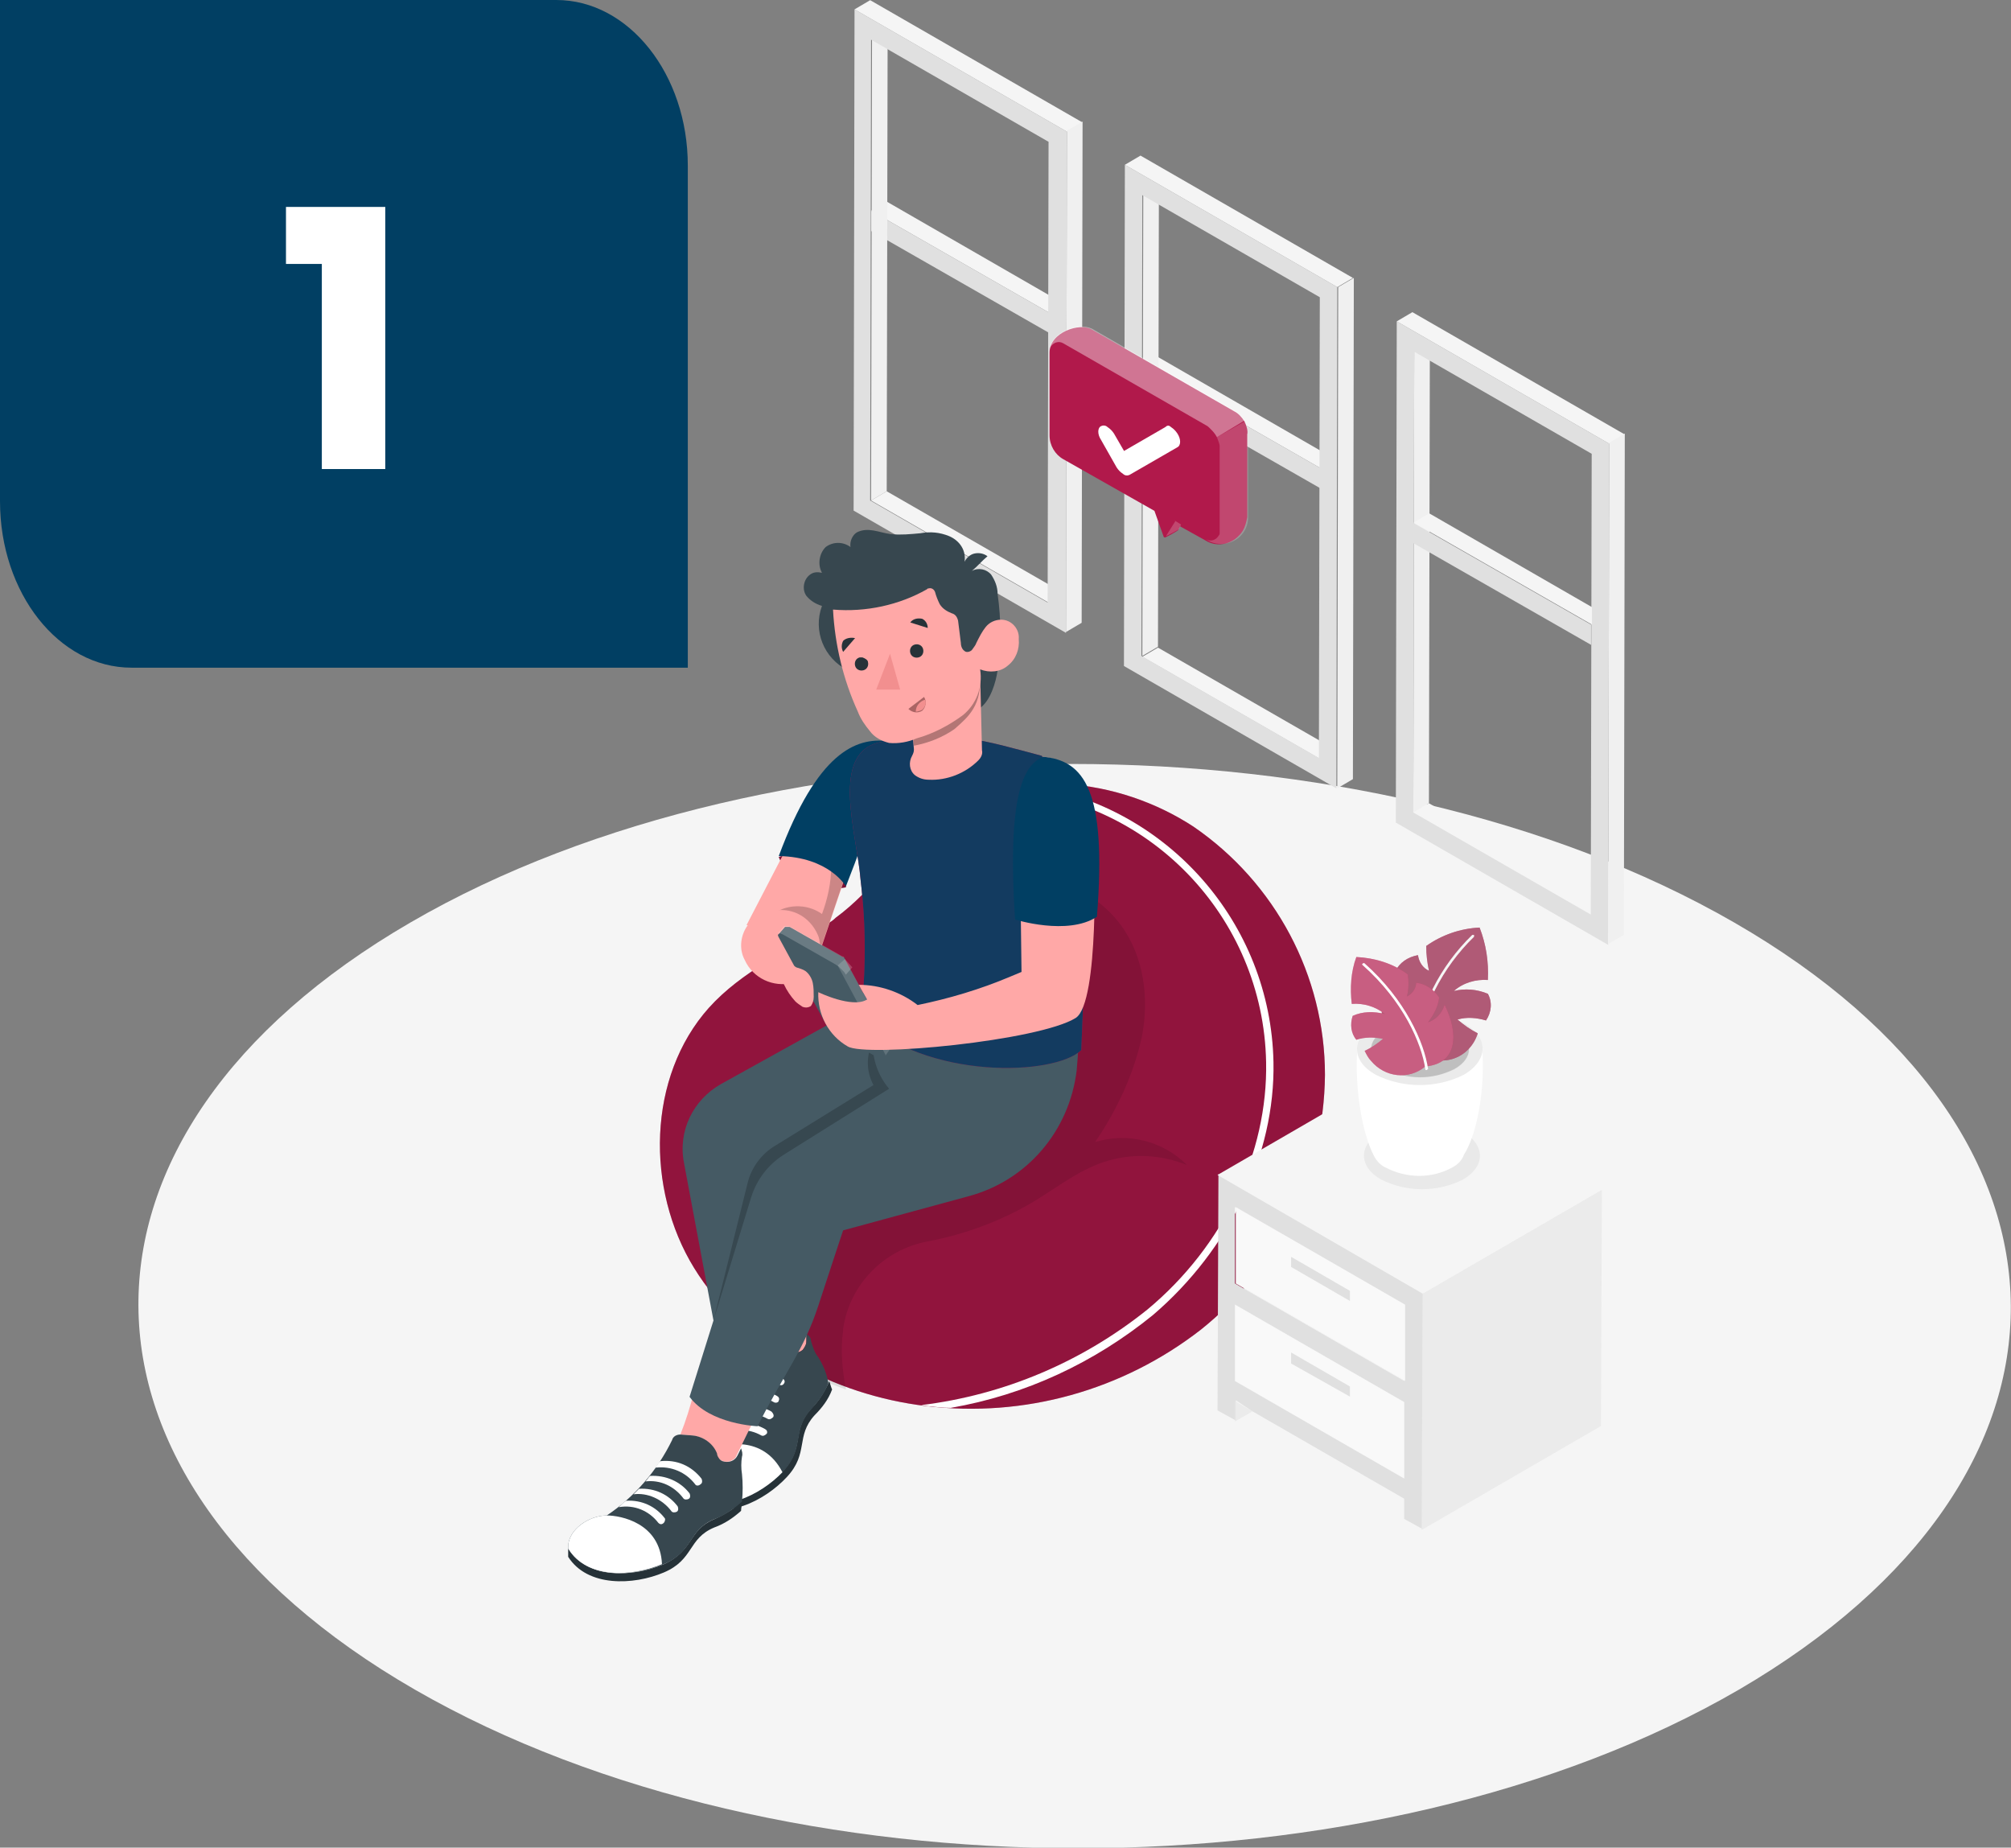
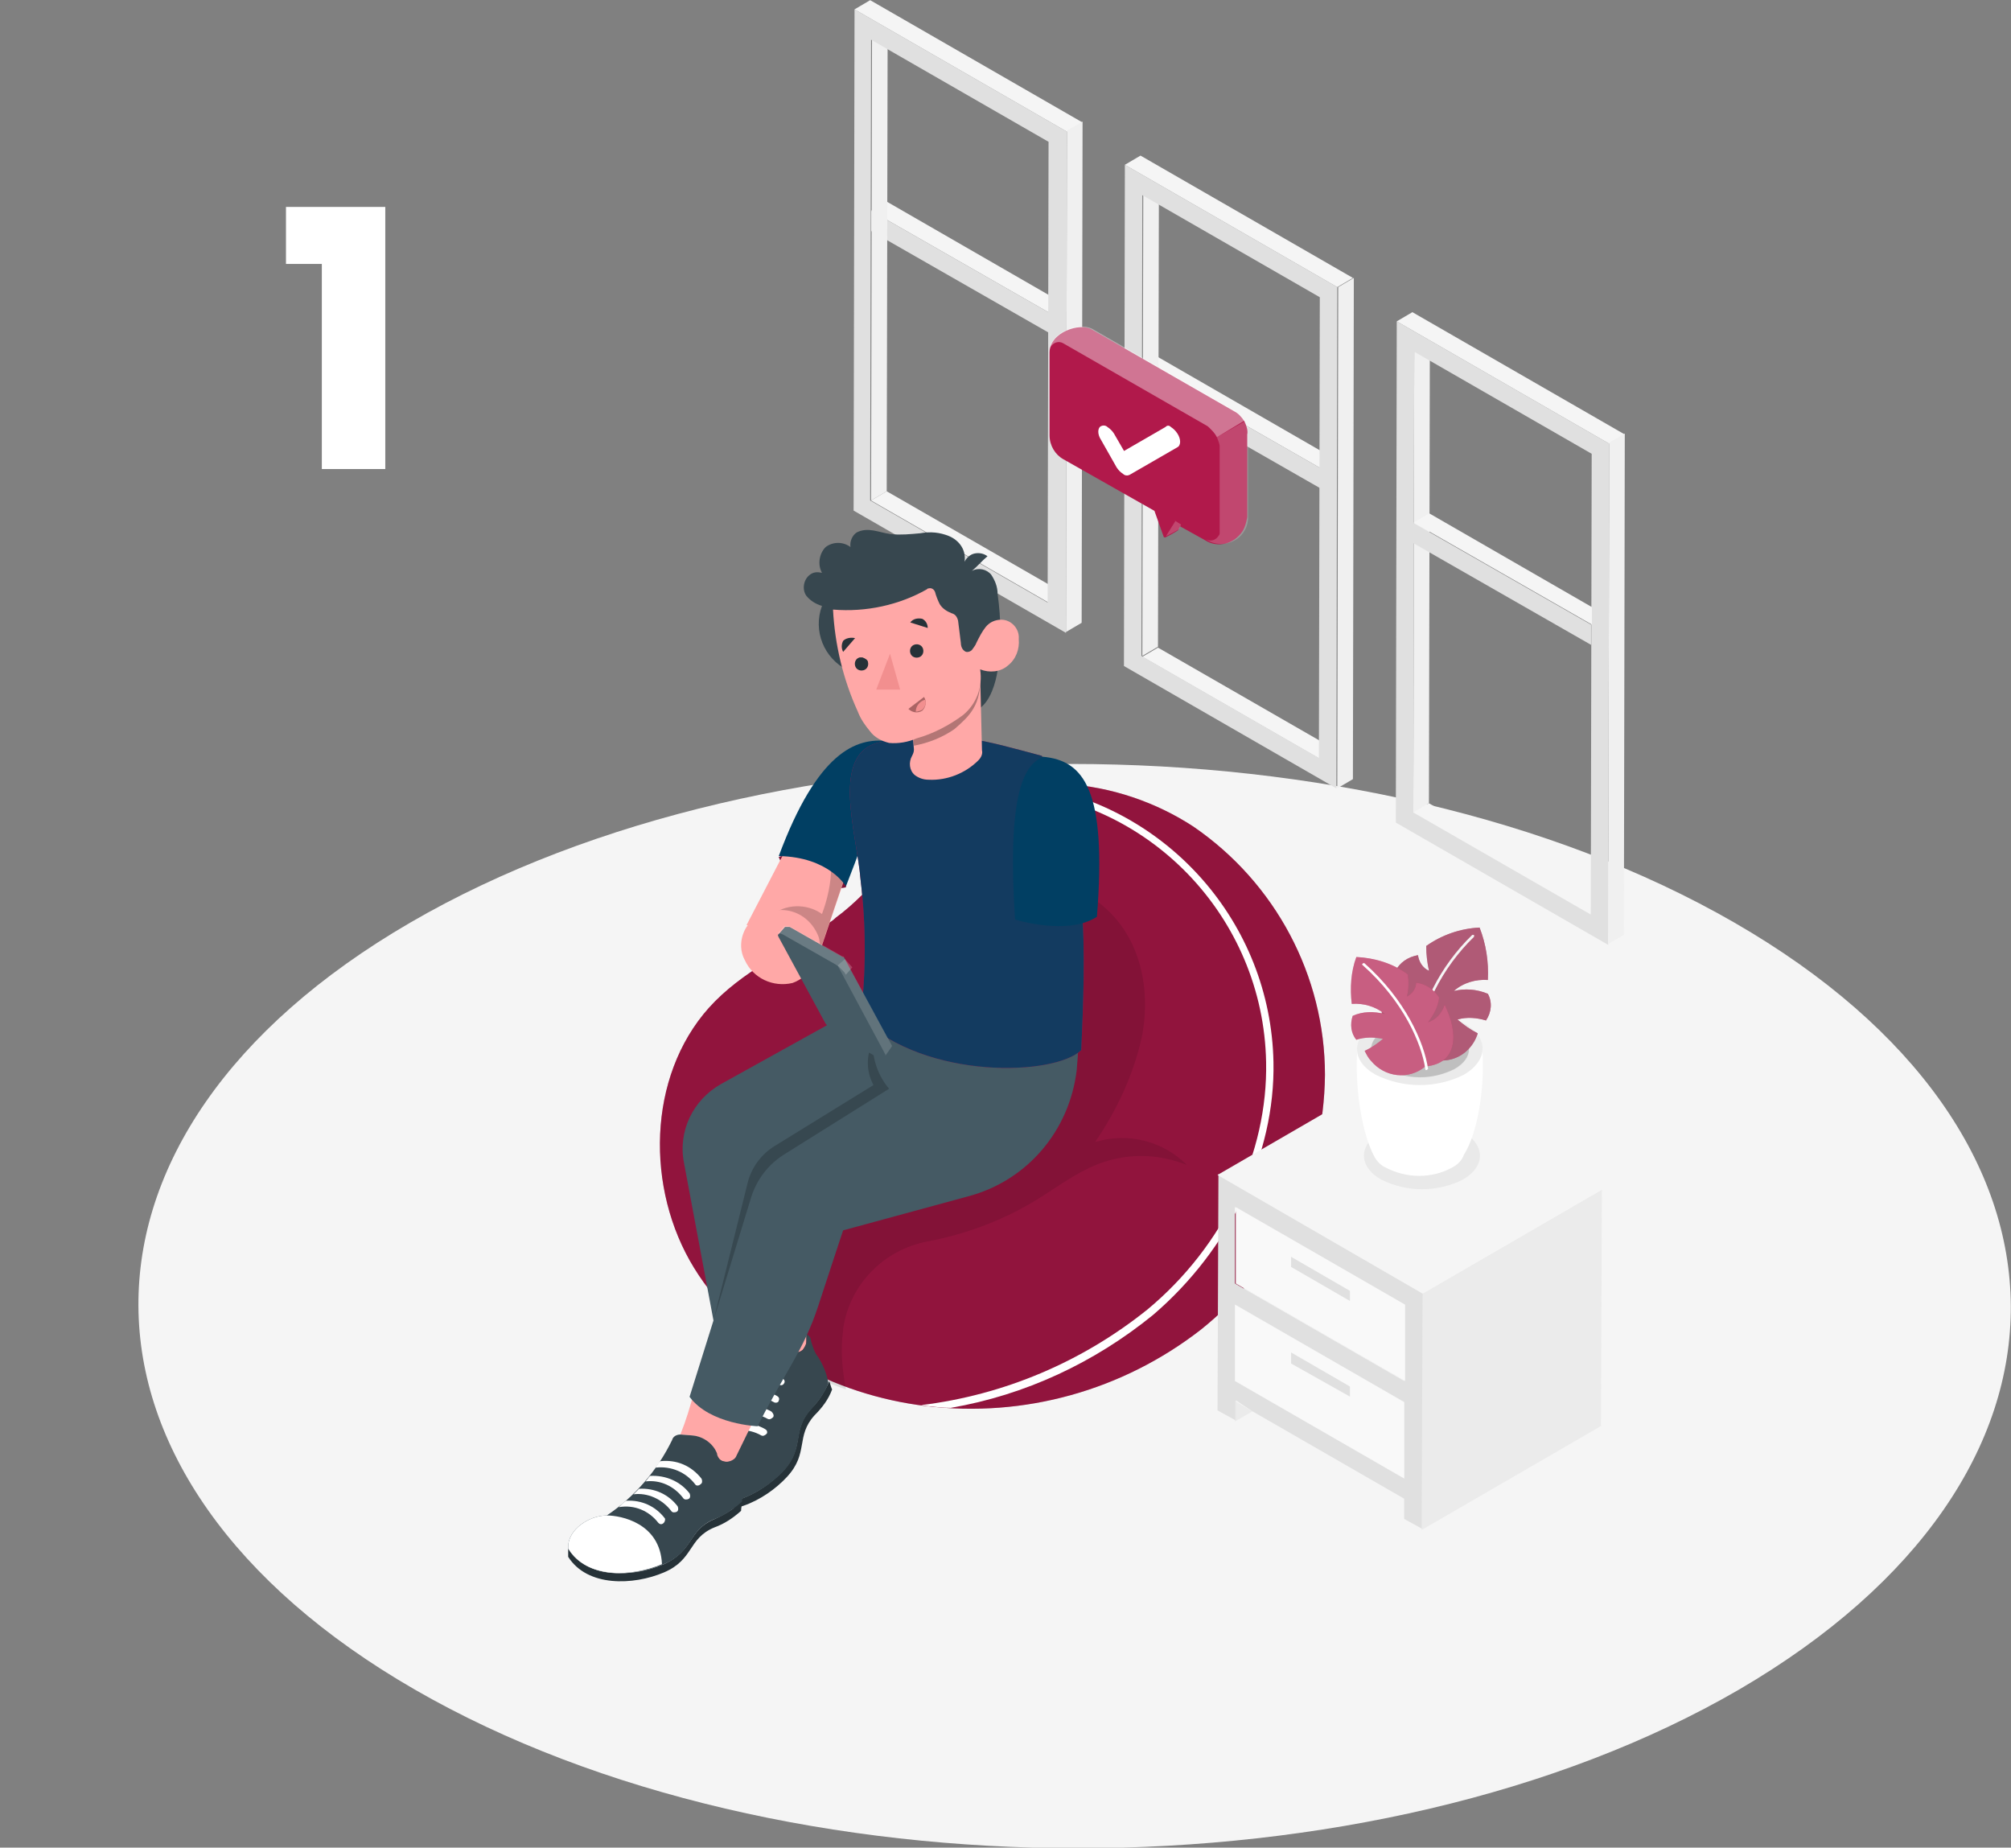
<svg xmlns="http://www.w3.org/2000/svg" version="1.1" id="Laag_1" x="0px" y="0px" viewBox="0 0 218.7 200.9" style="enable-background:new 0 0 218.7 200.9;" xml:space="preserve">
  <rect x="0" y="0" width="218.7" height="200.9" fill="#808080" stroke="none" />
  <style type="text/css">
	.st0{fill:#013F63;}
	.st1{enable-background:new    ;}
	.st2{fill:#FFFFFF;}
	.st3{fill:#F5F5F5;}
	.st4{fill:#E0E0E0;}
	.st5{fill:#F0F0F0;}
	.st6{fill:none;}
	.st7{fill:#B1194B;}
	.st8{opacity:0.2;fill:#FFFFFF;enable-background:new    ;}
	.st9{opacity:0.4;fill:#FFFFFF;enable-background:new    ;}
	.st10{opacity:0.2;enable-background:new    ;}
	.st11{opacity:0.1;fill:#B1194B;enable-background:new    ;}
	.st12{opacity:0.1;enable-background:new    ;}
	.st13{fill:#FFA8A7;}
	.st14{fill:#263238;}
	.st15{fill:#37474F;}
	.st16{fill:#455A64;}
	.st17{opacity:0.3;enable-background:new    ;}
	.st18{opacity:0.89;fill:#013F63;enable-background:new    ;}
	.st19{fill:#F28F8F;}
	.st20{opacity:0.15;fill:#FFFFFF;enable-background:new    ;}
	.st21{fill:#E6E6E6;}
	.st22{fill:#787878;}
	.st23{fill:#CFCFCF;}
	.st24{fill:#EBEBEB;}
	.st25{opacity:0.8;fill:#FFFFFF;enable-background:new    ;}
	.st26{opacity:5.000000e-02;enable-background:new    ;}
	.st27{opacity:0.15;}
	.st28{opacity:0.3;fill:#FFFFFF;enable-background:new    ;}
</style>
  <g>
-     <path id="Path_34" class="st0" d="M74.8,72.6H14.3C6.4,72.6,0,64.5,0,54.5V0h60.5c7.9,0,14.3,8.1,14.3,18L74.8,72.6z" />
    <g class="st1">
      <path class="st2" d="M31.1,28.7v-6.2h10.8v28.5h-6.9V28.7H31.1z" />
    </g>
    <g id="Accept_request-amico" transform="translate(495.583 4756.689)">
      <g id="freepik--Floor--inject-18" transform="translate(89.133 121.13)">
        <path id="Path_669" class="st3" d="M-396.1-4777.5c-39.9-23-104.4-23-144,0c-39.6,23-39.4,60.4,0.5,83.4s104.4,23,144,0     C-356-4717.2-356.2-4754.5-396.1-4777.5z" />
      </g>
      <g id="freepik--Windows--inject-18" transform="translate(166.849 38.13)">
        <path id="Path_674" class="st3" d="M-567.7-4771.9l1.7-1l17.7,10.2v1.9L-567.7-4771.9z" />
        <path id="Path_675" class="st4" d="M-567.7-4771.9L-567.7-4771.9l19.4,11.1v2.2l-19.4-11.1V-4771.9z" />
        <rect id="Rectangle_126" x="-558" y="-4777.5" class="st4" width="0" height="22.3" />
        <path id="Path_676" class="st3" d="M-538.2-4755l1.7-1l17.7,10.2v1.9L-538.2-4755z" />
        <path id="Path_677" class="st4" d="M-538.2-4755L-538.2-4755l19.4,11.1v2.2l-19.4-11.1V-4755z" />
        <rect id="Rectangle_127" x="-528.5" y="-4760.6" class="st4" width="0" height="22.3" />
        <g id="Group_92" transform="translate(58.967 33.924)">
          <path id="Path_678" class="st5" d="M-567.6-4790.5l1.7-1l-0.1,50.1l-1.7,1L-567.6-4790.5z" />
          <path id="Path_679" class="st3" d="M-567.7-4740.4l1.7-1l19.3,11.1l-1.7,1L-567.7-4740.4z" />
          <path id="Path_680" class="st4" d="M-569.5-4793.8l23.1,13.3l-0.1,54.5l-23.1-13.3L-569.5-4793.8z M-548.4-4729.3l0.1-50.1      l-19.3-11.1l-0.1,50.1L-548.4-4729.3" />
          <path id="Path_681" class="st3" d="M-569.5-4793.8l1.7-1l23.1,13.3l-1.7,1L-569.5-4793.8z" />
          <path id="Path_682" class="st5" d="M-546.4-4780.6l1.7-1l-0.1,54.5l-1.7,1L-546.4-4780.6z" />
        </g>
        <path id="Path_683" class="st3" d="M-508.7-4738l1.7-1l17.7,10.2v1.9L-508.7-4738z" />
        <path id="Path_684" class="st4" d="M-508.8-4738L-508.8-4738l19.4,11.1v2.2l-19.4-11.1V-4738z" />
        <rect id="Rectangle_128" x="-499.1" y="-4743.6" class="st4" width="0" height="22.3" />
        <path id="Path_685" class="st5" d="M-567.6-4790.5l1.7-1l-0.1,50.1l-1.7,1L-567.6-4790.5z" />
        <path id="Path_686" class="st3" d="M-567.7-4740.4l1.7-1l19.3,11.1l-1.7,1L-567.7-4740.4z" />
        <path id="Path_687" class="st4" d="M-569.5-4793.8l23.1,13.3l-0.1,54.5l-23.1-13.3L-569.5-4793.8z M-548.5-4729.3l0.1-50.1     l-19.3-11.1l-0.1,50.1L-548.5-4729.3" />
        <path id="Path_688" class="st3" d="M-569.5-4793.8l1.7-1l23.1,13.3l-1.7,1L-569.5-4793.8z" />
        <path id="Path_689" class="st5" d="M-546.4-4780.6l1.7-1l-0.1,54.5l-1.7,1L-546.4-4780.6z" />
        <path id="Path_690" class="st5" d="M-538.1-4773.6l1.7-1l-0.1,50.1l-1.7,1L-538.1-4773.6z" />
        <path id="Path_691" class="st3" d="M-538.2-4723.4l1.7-1l19.3,11.1l-1.7,1L-538.2-4723.4z" />
        <path id="Path_692" class="st4" d="M-540.1-4776.9l23.1,13.3l-0.1,54.5l-23.1-13.3L-540.1-4776.9z M-519-4712.4l0.1-50.1     l-19.3-11.1l-0.1,50.1L-519-4712.4" />
        <path id="Path_693" class="st3" d="M-540.1-4776.9l1.7-1l23.1,13.3l-1.7,1L-540.1-4776.9z" />
        <path id="Path_694" class="st5" d="M-516.9-4763.6l1.7-1l-0.1,54.5l-1.7,1L-516.9-4763.6z" />
      </g>
      <g id="freepik--speech-bubble--inject-18" transform="translate(188.158 73.645)">
-         <path id="Path_695" class="st6" d="M-552.2-4783.8" />
        <path id="Path_696" class="st7" d="M-548.4-4784.5c-0.3-0.5-0.7-0.9-1.1-1.1l-15.5-8.9c-1.3-0.8-4.6,0.3-4.6,2.5v9     c0,1.1,0.6,2.1,1.5,2.6l12,6.8l0,0l-2.1-1.2l1,2.8c0,0.1,0.1,0.1,0.2,0.1l0,0c0.2-0.1,1-0.5,1.4-0.8h0c0,0,0,0,0,0l0.2-0.4     l2.7,1.5c1.4,0.9,3.2,0.4,4.1-1c0.3-0.5,0.4-1,0.5-1.5v-9C-548-4783.5-548.2-4784.1-548.4-4784.5L-548.4-4784.5z" />
        <path id="Path_697" class="st8" d="M-555.5-4772.8C-555.5-4772.8-555.6-4772.8-555.5-4772.8L-555.5-4772.8     c-0.5,0.3-1.3,0.7-1.5,0.8l0,0c0,0,0.1,0,0.1-0.1l1-1.6l-0.2-0.1l0,0l0.8,0.5L-555.5-4772.8z" />
        <path id="Path_698" class="st9" d="M-551.4-4782.8c-0.2-0.4-0.5-0.7-0.8-1l0,0c-0.1-0.1-0.2-0.2-0.4-0.3l-15.5-8.9     c-0.5-0.3-1.1-0.1-1.4,0.4c-0.1,0.2-0.1,0.3-0.1,0.5c0-2.2,3.2-3.2,4.6-2.5l15.5,8.9c0.5,0.3,0.9,0.7,1.1,1.1L-551.4-4782.8z" />
        <path id="Path_699" class="st8" d="M-551.1-4772.5v-8.9c0-0.1,0-0.2,0-0.4c0-0.3-0.2-0.7-0.3-1l3-1.7c0.3,0.5,0.4,1,0.4,1.5v8.9     c0,1.7-1.4,3-3.1,2.9c-0.5,0-1.1-0.2-1.5-0.5c0.5,0.3,1.1,0.1,1.4-0.4C-551.1-4772.2-551.1-4772.3-551.1-4772.5L-551.1-4772.5z" />
        <path id="Path_700" class="st2" d="M-556.4-4783.9c0.3,0.2,0.5,0.4,0.7,0.7c0.4,0.6,0.4,1.3,0,1.5l-5.2,3     c-0.2,0.1-0.5,0.1-0.7-0.1c-0.3-0.2-0.5-0.4-0.7-0.7l-1.7-3c-0.4-0.6-0.4-1.3,0-1.5c0.2-0.1,0.5-0.1,0.7,0.1     c0.3,0.2,0.5,0.4,0.7,0.7l1.1,1.9l4.5-2.6C-556.8-4784.1-556.6-4784.1-556.4-4783.9L-556.4-4783.9z" />
      </g>
      <g id="freepik--Character--inject-18" transform="translate(135.909 95.794)">
        <path id="Path_774" class="st7" d="M-541.6-4752c-4.3,3-9.2,5.1-12.8,9.1c-6.7,7.5-6.9,19.7-1.6,28.3c5.3,8.6,15.2,13.8,25.2,15     c10.7,1.3,21.4-1.7,29.9-8.3c8.4-6.7,13.4-16.9,13.5-27.7c0-10.8-5.4-20.9-14.3-27c-8.1-5.3-19.7-6.8-27.9-0.7     c-4.1,3.1-6.9,7.6-11,10.6C-540.9-4752.4-541.2-4752.2-541.6-4752z" />
        <path id="Path_775" class="st10" d="M-541.6-4752c-4.3,3-9.2,5.1-12.8,9.1c-6.7,7.5-6.9,19.7-1.6,28.3c5.3,8.6,15.2,13.8,25.2,15     c10.7,1.3,21.4-1.7,29.9-8.3c8.4-6.7,13.4-16.9,13.5-27.7c0-10.8-5.4-20.9-14.3-27c-8.1-5.3-19.7-6.8-27.9-0.7     c-4.1,3.1-6.9,7.6-11,10.6C-540.9-4752.4-541.2-4752.2-541.6-4752z" />
        <path id="Path_776" class="st11" d="M-541.6-4752c-4.3,3-9.2,5.1-12.8,9.1c-6.7,7.5-6.9,19.7-1.6,28.3c5.3,8.6,15.2,13.8,25.2,15     c10.7,1.3,21.4-1.7,29.9-8.3c8.4-6.7,13.4-16.9,13.5-27.7c0-10.8-5.4-20.9-14.3-27c-8.1-5.3-19.7-6.8-27.9-0.7     c-4.1,3.1-6.9,7.6-11,10.6C-540.9-4752.4-541.2-4752.2-541.6-4752z" />
        <path id="Path_777" class="st2" d="M-493-4737c-0.3-15.1-11.5-27.8-26.4-30.1c-1,0.1-2,0.3-3,0.5c15.8,0.8,28.3,13.8,28.6,29.6     c0.2,9.9-4.6,20-12.9,26.9c-7.1,5.7-15.6,9.3-24.6,10.4l0.6,0.1c0.9,0.1,1.7,0.2,2.6,0.2c8.1-1.4,15.6-4.9,22-10.1     C-497.8-4716.6-492.8-4726.9-493-4737z" />
        <path id="Path_778" class="st12" d="M-539.8-4707.8c0-0.1,0-0.1,0-0.2c0.7-4.8,4.4-8.6,9.2-9.5c4.2-0.8,8.2-2.3,11.8-4.5     c2.6-1.6,5-3.5,7.9-4.3c2.8-0.8,5.8-0.6,8.5,0.5c-2.6-2.6-6.4-3.6-10-2.5c2.4-3.5,4.2-7.4,5.1-11.5c0.8-4.2,0.2-8.7-2.3-12.1     c-4-5.4-11.6-6.6-17-2.6c-0.6,0.5-1.2,1-1.8,1.6c-2.5,2.7-3.9,6.5-5.5,9.8c-1,2.4-2.5,4.7-4.3,6.6c-2.9,2.7-7.1,3.7-10.1,6.3     c-3.4,3-4.9,7.7-4.9,12.2c0.1,3,0.5,6.1,1.3,9c3.5,3.4,7.8,6,12.4,7.6C-539.9-4703.6-540.1-4705.7-539.8-4707.8L-539.8-4707.8z" />
        <path id="Path_779" class="st13" d="M-550.8-4711.1c0.3,1.6,0.5,3.3,0.5,4.9l1.2-0.4c1.1-0.4,2.4-0.1,3.2,0.7l0.1,0.1     c0.4,0.5,1.2,0.5,1.6,0.1l0,0c0.2-0.2,0.4-0.5,0.4-0.9l0.2-5L-550.8-4711.1z" />
        <path id="Path_780" class="st14" d="M-546.3-4692.6c-2.4,2.6-6.9,4.9-10.1,2.6l0.4,0.8c3.2,2.2,7.7-0.1,10.1-2.7     c2.4-2.6,0.9-4.4,3-6.7c0.8-0.8,1.5-1.7,1.9-2.8c-0.1-0.2-0.2-0.6-0.3-0.9c-0.5,1.1-1.1,2.1-1.9,2.9     C-545.5-4697-543.9-4695.2-546.3-4692.6z" />
        <path id="Path_781" class="st15" d="M-542.5-4704.9c-0.4-0.5-0.6-1.1-0.8-1.8c0-0.3-0.2-0.6-0.5-0.7l0,0.8c0,0.3-0.2,0.6-0.4,0.9     c-0.5,0.4-1.2,0.4-1.6-0.1l-0.1-0.1c-0.8-0.9-2.1-1.2-3.2-0.7l-1.2,0.4c-0.4,0.1-0.6,0.5-0.6,0.9c-0.1,3.7-1.2,7.3-3.2,10.4     c-1.7,0.7-3.2,3-2.4,4.8l0.1,0.2c3.2,2.2,7.7-0.1,10.1-2.6c2.4-2.6,0.9-4.4,3-6.7c0.8-0.9,1.5-1.8,1.9-2.9     C-541.6-4703.2-542-4704.1-542.5-4704.9L-542.5-4704.9z" />
        <path id="Path_782" class="st2" d="M-547.3-4700c0.2,0.1,0.5,0,0.5-0.2c0.1-0.2,0-0.4-0.2-0.5c-1.4-0.8-3.2-0.8-4.7,0     c-0.1,0.3-0.2,0.5-0.2,0.8C-550.4-4700.8-548.7-4700.8-547.3-4700L-547.3-4700z" />
        <path id="Path_783" class="st2" d="M-546.7-4701.9c0.2,0.1,0.4,0,0.5-0.2c0.1-0.2,0-0.4-0.2-0.5c0,0,0,0,0,0     c-1.5-0.8-3.3-0.8-4.9,0c0,0.3-0.1,0.6-0.2,0.8C-549.9-4702.6-548.2-4702.7-546.7-4701.9z" />
        <path id="Path_784" class="st2" d="M-548-4698.2c0.2,0.1,0.4,0,0.6-0.2c0.1-0.2,0-0.4-0.2-0.6c0,0,0,0,0,0     c-1.4-0.8-3.1-0.8-4.6,0c-0.1,0.3-0.2,0.6-0.3,0.8C-551.1-4698.9-549.4-4699-548-4698.2L-548-4698.2z" />
-         <path id="Path_785" class="st2" d="M-554.1-4694.9c-1.7,0.7-3.2,3-2.4,4.8l0.1,0.2c3.2,2.2,7.6,0,10-2.5     C-548.5-4696.5-552.8-4695.5-554.1-4694.9z" />
        <path id="Path_786" class="st2" d="M-548.7-4696.4c0.2,0.1,0.4,0,0.6-0.2c0.1-0.2,0-0.4-0.2-0.5c0,0,0,0,0,0     c-1.4-0.8-3.1-0.8-4.6,0c-0.1,0.3-0.3,0.6-0.4,0.9C-551.9-4697.2-550.1-4697.2-548.7-4696.4z" />
        <path id="Path_787" class="st13" d="M-556-4701.2c-0.4,1.6-0.9,3.2-1.5,4.7l1.2,0.1c1.2,0.1,2.3,0.8,2.7,2l0,0.1     c0.2,0.6,0.9,0.9,1.5,0.7l0,0c0.3-0.1,0.6-0.3,0.7-0.6l2.2-4.5L-556-4701.2z" />
        <path id="Path_788" class="st14" d="M-559.3-4682.4c-3.3,1.4-8.3,1.7-10.4-1.7v0.9c2.1,3.3,7.1,3.1,10.4,1.7s2.6-3.7,5.5-4.9     c1.1-0.4,2-1,2.9-1.8c0-0.3,0.1-0.6,0.1-1c-0.9,0.8-1.9,1.4-3,1.9C-556.7-4686.1-556-4683.9-559.3-4682.4z" />
        <path id="Path_789" class="st15" d="M-550.8-4692.2c-0.1-0.6-0.1-1.3,0-1.9c0.1-0.3,0-0.6-0.1-0.9l-0.4,0.8     c-0.3,0.6-1,0.8-1.6,0.6c-0.3-0.1-0.5-0.4-0.6-0.7l0-0.1c-0.4-1.1-1.5-1.9-2.7-2l-1.3-0.1c-0.4,0-0.8,0.2-0.9,0.6     c-1.6,3.3-4.1,6.2-7.1,8.2c-1.9,0-4.2,1.5-4.2,3.4v0.2c2.1,3.3,7.1,3.1,10.4,1.7s2.6-3.7,5.5-4.9c1.1-0.4,2.1-1.1,3-1.9     C-550.7-4690.2-550.7-4691.2-550.8-4692.2z" />
        <path id="Path_790" class="st2" d="M-557.2-4689.6c0.1,0.2,0.4,0.2,0.6,0.1s0.2-0.4,0.1-0.6c0,0,0,0,0,0c-1-1.3-2.6-2-4.3-1.9     c-0.2,0.2-0.3,0.4-0.5,0.6C-559.7-4691.6-558.2-4690.9-557.2-4689.6L-557.2-4689.6z" />
        <path id="Path_791" class="st2" d="M-555.9-4691.1c0.1,0.2,0.4,0.2,0.6,0c0.2-0.1,0.2-0.4,0.1-0.6c-1.1-1.4-2.7-2.1-4.5-1.9     c-0.2,0.2-0.3,0.4-0.5,0.7C-558.5-4693.1-556.9-4692.4-555.9-4691.1z" />
        <path id="Path_792" class="st2" d="M-558.5-4688.2c0.1,0.2,0.4,0.2,0.6,0.1s0.2-0.4,0.1-0.6c0,0,0,0,0,0c-1-1.3-2.5-2-4.2-1.9     c-0.2,0.2-0.4,0.4-0.6,0.6C-561.1-4690.2-559.5-4689.5-558.5-4688.2z" />
        <path id="Path_793" class="st2" d="M-565.5-4687.7c-1.9,0-4.2,1.5-4.2,3.4v0.2c2,3.3,6.9,3.1,10.2,1.7     C-559.7-4686.9-564-4687.7-565.5-4687.7z" />
        <path id="Path_794" class="st2" d="M-559.9-4686.9c0.2,0.2,0.4,0.2,0.6,0c0.1-0.1,0.2-0.4,0.1-0.5c-1-1.3-2.5-2-4.2-1.9     c-0.3,0.2-0.5,0.4-0.8,0.7C-562.5-4688.9-560.9-4688.2-559.9-4686.9z" />
        <path id="Path_795" class="st16" d="M-536.7-4743.7l-16.4,9.1c-3,1.7-4.7,5.1-4,8.6l3.2,17.1l-2.6,8.3c2.2,3,7.4,3.2,7.4,3.2     c2.9-5.8,5-8.2,6.6-13.1s2.7-8.2,2.7-8.2l13.6-3.7c6.4-1.7,11-7.1,11.8-13.7c0.2-2.1,0.2-3.5,0.2-3.5L-536.7-4743.7z" />
        <path id="Path_796" class="st10" d="M-536.6-4739.1c0,1.8,0.6,3.6,1.8,5l-11.5,7.2c-1.7,1.1-2.9,2.7-3.5,4.6l-4.1,13.4l3.7-14.9     c0.4-1.7,1.5-3.2,3-4.1l10.7-6.6C-537.3-4736-537.3-4737.7-536.6-4739.1z" />
        <path id="Path_797" class="st7" d="M-546.8-4759.3c1.7,4.5,7.3,3.3,7.3,3.3C-539.2-4762-546.8-4759.3-546.8-4759.3z" />
        <path id="Path_798" class="st17" d="M-546.8-4759.3c1.7,4.5,7.3,3.3,7.3,3.3C-539.2-4762-546.8-4759.3-546.8-4759.3z" />
        <path id="Path_799" class="st13" d="M-535-4771.9h-0.4c-2.8,0-6.4,2-8.1,6.9l-6.8,13.1l7.8,3.4l4.2-12.4L-535-4771.9z" />
        <path id="Path_800" class="st10" d="M-540.4-4763.1c-0.4,1.6-0.7,3.2-0.7,4.9c0,1.7-0.4,3.5-1,5.1c-1.7-1.2-4-1.1-5.6,0.2     c-0.6,0.5-1,1.1-1.3,1.8l6.4,2.8l4.2-12.4l2.1-6.8C-538.2-4766.7-539.7-4765.1-540.4-4763.1L-540.4-4763.1z" />
        <path id="Path_801" class="st13" d="M-542.5-4750.7c-0.6-1.5-1.9-2.6-3.5-2.8c-1.6-0.2-3.3,0.5-4.3,1.8c-0.7,1.1-0.8,2.5-0.2,3.6     c0.9,2,3.1,3,5.2,2.5C-543.3-4746.3-541.8-4748.8-542.5-4750.7z" />
        <path id="Path_802" class="st0" d="M-535-4771.9c-3.4-0.4-7.6,1.2-11.8,12.5c5.5,0.1,7.3,3.3,7.3,3.3c2.5-6.3,5.3-15,5.3-15     L-535-4771.9z" />
        <path id="Path_804" class="st7" d="M-513.9-4738.3c-2.9,2.8-16.8,3.3-24-3.5c0.6-5,0.6-10,0-15c-0.4-5.1-3.4-13.9,2.2-15     c7.5-1.5,11.4-0.1,17.5,1.5C-512.8-4761.3-513.5-4747.8-513.9-4738.3z" />
        <path id="Path_805" class="st18" d="M-513.9-4738.3c-2.9,2.8-16.8,3.3-24-3.5c0.6-5,0.6-10,0-15c-0.4-5.1-3.4-13.9,2.2-15     c7.5-1.5,11.4-0.1,17.5,1.5C-512.8-4761.3-513.5-4747.8-513.9-4738.3z" />
        <path id="Path_806" class="st15" d="M-539.3-4779.6c-2.6-1.3-3.8-4.3-2.8-7c-0.7-0.2-1.3-0.6-1.7-1.1c-0.5-0.7-0.3-1.8,0.4-2.3     c0.4-0.3,0.8-0.3,1.3-0.2c-0.5-0.9-0.3-2.1,0.4-2.8c0.8-0.6,1.9-0.6,2.7,0c-0.1-0.6,0.2-1.3,0.7-1.6c0.6-0.3,1.2-0.3,1.8-0.2     c0.6,0.1,1.2,0.3,1.9,0.4c1.1,0.1,2.1,0,3.2-0.1c1.1-0.2,2.1-0.1,3.1,0.3c1.2,0.5,1.9,1.6,1.7,2.8c0.2-0.4,0.6-0.8,1.1-0.9     c0.5-0.1,1,0,1.4,0.3c-0.6,0.5-1.1,1.1-1.7,1.6c0.7-0.4,1.6-0.2,2.1,0.4c0.4,0.6,0.7,1.3,0.7,2.1c0.4,2.8,0.4,5.6,0,8.3     c-0.2,1.4-0.8,3.3-1.9,4.1L-539.3-4779.6z" />
-         <path id="Path_807" class="st13" d="M-532.4-4774.3l0.3,3.3c0,0.3-0.1,0.5-0.2,0.7c-0.4,0.7-0.3,1.6,0.3,2.1     c0.4,0.3,0.9,0.5,1.5,0.5c2,0.1,4-0.7,5.4-2.1c0.3-0.3,0.5-0.7,0.4-1.1l-0.2-8.3L-532.4-4774.3z" />
+         <path id="Path_807" class="st13" d="M-532.4-4774.3l0.3,3.3c0,0.3-0.1,0.5-0.2,0.7c-0.4,0.7-0.3,1.6,0.3,2.1     c0.4,0.3,0.9,0.5,1.5,0.5c2,0.1,4-0.7,5.4-2.1c0.3-0.3,0.5-0.7,0.4-1.1l-0.2-8.3L-532.4-4774.3" />
        <path id="Path_808" class="st17" d="M-524.9-4779.2l-7.5,4.9l0.3,2.9c1.6-0.3,3.1-0.9,4.4-1.8     C-526.1-4774.6-524.7-4775.8-524.9-4779.2z" />
        <path id="Path_809" class="st13" d="M-540.9-4786.2c0.2,3.8,1.1,7.6,2.7,11.1c0.3,0.8,0.8,1.5,1.3,2.1c0.5,0.7,1.3,1.1,2.1,1.3     c1,0.1,2.1-0.1,3-0.5c1.8-0.5,3.5-1.4,5-2.5c1.5-1.2,2.2-3.1,1.9-5c1,0.4,2.2,0.3,3-0.4c0.9-0.7,1.3-1.8,1.2-2.9     c0.1-1.1-0.8-2.1-1.9-2.1c-0.7,0-1.3,0.3-1.7,0.8c-0.4,0.5-0.7,1.1-1,1.7c-0.1,0.3-0.3,0.5-0.5,0.8c-0.2,0.2-0.6,0.3-0.8,0.1     c-0.3-0.2-0.4-0.6-0.4-0.9l-0.3-2.4c-0.1-0.4-0.3-0.7-0.7-0.8c-0.5-0.2-1-0.5-1.3-1c-0.2-0.4-0.4-0.9-0.5-1.3     c-0.1-0.3-0.4-0.5-0.7-0.4c-0.1,0-0.1,0-0.2,0.1C-533.7-4786.7-537.3-4785.9-540.9-4786.2z" />
        <path id="Path_810" class="st19" d="M-534.7-4781.4l-1.5,3.9l2.6,0L-534.7-4781.4z" />
        <path id="Path_811" class="st19" d="M-531-4776.7l-1.7,1.3c0.4,0.4,1,0.5,1.5,0.2C-530.8-4775.6-530.7-4776.2-531-4776.7z" />
        <path id="Path_812" class="st17" d="M-531-4776.7l-1.7,1.3c0.4,0.4,1,0.5,1.5,0.2C-530.8-4775.6-530.7-4776.2-531-4776.7z" />
        <path id="Path_813" class="st19" d="M-531.9-4775.1c0.2,0,0.5-0.1,0.7-0.2c0.3-0.3,0.5-0.7,0.3-1.1     C-531.5-4776.2-531.9-4775.7-531.9-4775.1z" />
        <path id="Path_814" class="st14" d="M-531.1-4781.9c0.1,0.4-0.1,0.8-0.5,0.9c-0.4,0.1-0.8-0.1-0.9-0.5c-0.1-0.4,0.1-0.8,0.5-0.9     c0,0,0,0,0,0C-531.6-4782.5-531.2-4782.3-531.1-4781.9z" />
        <path id="Path_815" class="st14" d="M-537.1-4780.5c0.1,0.4-0.1,0.8-0.5,0.9c-0.4,0.1-0.8-0.1-0.9-0.5c-0.1-0.4,0.1-0.8,0.5-0.9     c0.1,0,0.2,0,0.3,0C-537.4-4780.9-537.1-4780.7-537.1-4780.5z" />
        <path id="Path_816" class="st14" d="M-538.5-4783.1l-1.3,1.5c-0.2-0.4-0.2-0.8,0-1.2C-539.5-4783.1-539-4783.2-538.5-4783.1z" />
        <path id="Path_817" class="st14" d="M-532.5-4784.8l1.9,0.6c0-0.4-0.2-0.8-0.6-1C-531.7-4785.3-532.2-4785.2-532.5-4784.8z" />
        <g id="Group_99" transform="translate(21.982 42.807)">
          <path id="Path_818" class="st16" d="M-556.5-4781.5L-556.5-4781.5L-556.5-4781.5c0-0.1,0-0.1,0-0.1v0l0,0l-5.1-9.4v-0.1      c0,0,0,0,0,0l0,0l0,0l0,0v0l0,0l0,0l0,0v0l0,0l-0.1-0.1h-0.1l0,0l0,0l-5.8-3.3h-0.4c0,0-0.1,0-0.1,0l-0.7,0.8l0,0      c-0.1,0-0.1,0.1,0,0.3l5.1,9.4c0.3,0.4,0.7,0.8,1.1,1.1l5.8,3.3c0.3,0.2,0.5,0.2,0.5,0c0,0,0,0,0,0.1l0,0l0.7-0.8c0,0,0,0,0,0      c0,0,0,0,0,0C-555.7-4780.6-556.5-4781.5-556.5-4781.5z M-569.7-4794.8L-569.7-4794.8z M-563-4791l0.2,0.1l0,0L-563-4791z       M-562.6-4790.7L-562.6-4790.7L-562.6-4790.7L-562.6-4790.7z M-557.2-4780.7c0-0.1,0-0.1-0.1-0.2      C-557.2-4780.8-557.2-4780.8-557.2-4780.7L-557.2-4780.7C-557.2-4780.7-557.2-4780.7-557.2-4780.7L-557.2-4780.7z" />
        </g>
        <path id="Path_819" class="st20" d="M-534.5-4738.7L-534.5-4738.7L-534.5-4738.7c0-0.1,0-0.1,0-0.1v0l0,0l-5.1-9.4l-0.8,0.7     l5.1,9.5c0,0.1,0.1,0.1,0.1,0.2l0,0c0,0,0,0.1,0,0.1l0,0L-534.5-4738.7C-534.5-4738.6-534.5-4738.6-534.5-4738.7     C-534.5-4738.6-534.5-4738.7-534.5-4738.7L-534.5-4738.7z" />
        <path id="Path_820" class="st8" d="M-539.7-4748.3L-539.7-4748.3C-539.7-4748.4-539.7-4748.4-539.7-4748.3l0-0.1l0,0l0,0v0l0,0     l0,0l0,0v0l0,0l-0.1-0.1h-0.1l0,0l0,0l-5.8-3.3h-0.4c0,0-0.1,0-0.1,0l-0.7,0.8c0,0,0.1,0,0.2,0l0,0c0.1,0,0.2,0.1,0.3,0.1     l5.8,3.3c0.1,0.1,0.2,0.1,0.3,0.2l0,0c0.1,0.1,0.2,0.2,0.3,0.3l0,0c0.1,0.1,0.2,0.2,0.3,0.3l0,0c0.1,0.1,0.1,0.2,0.2,0.3l0.7-0.8     L-539.7-4748.3z" />
-         <path id="Path_821" class="st13" d="M-514.4-4767.7c-0.7-1.4-2.1-2.4-3.7-2.5l-1,1.5c-1,1.9-1.5,4-1.5,6.1l0.2,15.8l0,0l-1.2,0.5     c-3.3,1.4-6.7,2.4-10.1,3.1c-1.8-1.4-4.1-2.2-6.4-2.2l0.9,1.6c-1.6,1-5.3-0.8-5.3-0.8c-0.1,2.4,1.1,4.7,3.2,5.9     c2,1.2,20.8-0.6,24.8-3.1c2.6-1.7,2-18,2-18C-512.4-4762.7-513-4765.4-514.4-4767.7L-514.4-4767.7z" />
-         <path id="Path_822" class="st13" d="M-546.6-4749.5c-0.1,0.6-0.2,1.3-0.2,1.9c0.1,1.5,0.8,2.9,1.8,4c0.2,0.2,0.5,0.4,0.8,0.6     c0.3,0.1,0.6,0.1,0.9-0.1c0.2-0.3,0.3-0.6,0.3-1c0-0.5,0-1-0.1-1.5c-0.1-0.5-0.4-1-0.8-1.3c-0.3-0.2-0.7-0.3-1-0.4     c-0.3-0.2-0.7-0.4-0.9-0.7L-546.6-4749.5z" />
        <path id="Path_823" class="st0" d="M-518.1-4770.2c4.5,0.4,7,3.6,5.9,17.4c-3.2,2.1-8.9,0.3-8.9,0.3     C-522.1-4767.7-519.6-4769.4-518.1-4770.2z" />
      </g>
      <g id="freepik--side-table--inject-18" transform="translate(206.424 138.97)">
        <path id="Path_825" class="st21" d="M-565.8-4742.2l-1.9,1.1l0-2.2L-565.8-4742.2z" />
        <path id="Path_826" class="st22" d="M-567.6-4753.8L-567.6-4753.8L-567.6-4753.8L-567.6-4753.8z" />
        <rect id="Rectangle_129" x="-558.5" y="-4759.1" class="st23" width="0" height="21.2" />
        <path id="Path_827" class="st23" d="M-567.6-4764.4l18.4,10.6l0,0L-567.6-4764.4z" />
        <path id="Path_828" class="st4" d="M-565.8-4742.2l16.5,9.5v2.2l2,1.1l0.1-25.7l-22.3-12.9l-0.1,25.7l2,1.1v-2.2L-565.8-4742.2z      M-549.3-4745.5l-18.4-10.6l0-8.3l18.4,10.6l0,0L-549.3-4745.5z M-549.3-4734.9l-18.4-10.6l0-8.3v0l0,0l18.4,10.6l0,0     L-549.3-4734.9z" />
        <path id="Path_829" class="st4" d="M-567.7-4745.5l0-8.3v0l18.4,10.6l0,0l0,8.3L-567.7-4745.5z" />
        <path id="Path_830" class="st4" d="M-567.6-4756.1l0-8.3l18.4,10.6l0,0l0,8.3L-567.6-4756.1z" />
        <path id="Path_831" class="st24" d="M-547.3-4755l19.5-11.3l-0.1,25.7l-19.5,11.3L-547.3-4755z" />
        <path id="Path_832" class="st3" d="M-547.3-4755l-22.3-12.9l19.5-11.3l22.3,12.9L-547.3-4755z" />
        <path id="Path_833" class="st8" d="M-565.8-4742.2l-1.9,1.1l0-2.2L-565.8-4742.2z" />
        <path id="Path_834" class="st22" d="M-567.6-4753.8L-567.6-4753.8L-567.6-4753.8L-567.6-4753.8z" />
        <rect id="Rectangle_130" x="-558.5" y="-4759.1" class="st23" width="0" height="21.2" />
        <path id="Path_835" class="st23" d="M-567.6-4764.4l18.4,10.6l0,0L-567.6-4764.4z" />
        <path id="Path_836" class="st25" d="M-567.7-4745.5l0-8.3v0l18.4,10.6l0,0l0,8.3L-567.7-4745.5z" />
        <path id="Path_837" class="st25" d="M-567.6-4756.1l0-8.3l18.4,10.6l0,0l0,8.3L-567.6-4756.1z" />
        <path id="Path_838" class="st4" d="M-561.6-4757.9v-1.1l6.4,3.7l0,0v1.1L-561.6-4757.9z" />
        <path id="Path_839" class="st4" d="M-561.6-4747.4v-1.2l6.4,3.7l0,0v1.1L-561.6-4747.4z" />
        <path id="Path_840" class="st26" d="M-542.9-4772.6c-2.8-1.4-6.1-1.4-8.9,0c-2.5,1.4-2.5,3.8,0,5.2c2.8,1.4,6.1,1.4,8.9,0     C-540.5-4768.8-540.4-4771.1-542.9-4772.6z" />
        <path id="Path_841" class="st2" d="M-540.8-4781.6l-6.8,0.2l-6.8-0.2c-0.3,4.6,0.6,9.3,1.8,11.6l0,0c0.3,0.6,0.8,1.1,1.3,1.3     c2.3,1.2,5,1.2,7.2,0c0.6-0.3,1.1-0.8,1.3-1.4C-541.4-4772.3-540.5-4777-540.8-4781.6z" />
        <path id="Path_842" class="st24" d="M-542.8-4784.4c2.7,1.5,2.7,4,0,5.6c-3,1.5-6.6,1.5-9.6,0c-2.7-1.5-2.7-4,0-5.6     C-549.4-4785.9-545.8-4785.9-542.8-4784.4z" />
        <path id="Path_843" class="st4" d="M-543.8-4783.7c2.1,1.2,2.1,3.1,0,4.3c-2.4,1.2-5.1,1.2-7.5,0c-2.1-1.2-2.1-3.1,0-4.3     C-549-4784.9-546.2-4784.9-543.8-4783.7z" />
        <g id="Group_100" transform="translate(16.766 10.174)" class="st27">
          <path id="Path_844" d="M-560.6-4793.9c2.1,1.2,2.1,3.1,0,4.3c-2.4,1.2-5.1,1.2-7.5,0c-2.1-1.2-2.1-3.1,0-4.3      C-565.8-4795.1-563-4795.1-560.6-4793.9z" />
        </g>
        <path id="Path_845" class="st7" d="M-548.1-4781.4c1.1,0.9,2.6,1.3,4,0.9c1.4-0.4,2.4-1.5,2.8-2.8c-0.8-0.4-1.5-0.9-2.2-1.5     c1-0.3,2.1-0.2,3.1,0.1c0.6-0.9,0.7-2,0.2-2.9c-1.2-0.5-2.5-0.6-3.7-0.3c1-0.9,2.4-1.3,3.7-1.2c0.1-2-0.2-3.9-0.9-5.7     c-2.1,0.1-4.1,0.8-5.8,2c0,0.9,0.1,1.8,0.3,2.7c-0.7-0.3-1.1-1-1.2-1.7c-1.1,0.2-2,0.8-2.5,1.8c0.2,1.1,0.7,2.2,1.5,3     c-1-0.4-1.7-1.1-2.1-2.1C-552.4-4785.6-552.1-4781.7-548.1-4781.4z" />
        <path id="Path_846" class="st10" d="M-548.1-4781.4c1.1,0.9,2.6,1.3,4,0.9c1.4-0.4,2.4-1.5,2.8-2.8c-0.8-0.4-1.5-0.9-2.2-1.5     c1-0.3,2.1-0.2,3.1,0.1c0.6-0.9,0.7-2,0.2-2.9c-1.2-0.5-2.5-0.6-3.7-0.3c1-0.9,2.4-1.3,3.7-1.2c0.1-2-0.2-3.9-0.9-5.7     c-2.1,0.1-4.1,0.8-5.8,2c0,0.9,0.1,1.8,0.3,2.7c-0.7-0.3-1.1-1-1.2-1.7c-1.1,0.2-2,0.8-2.5,1.8c0.2,1.1,0.7,2.2,1.5,3     c-1-0.4-1.7-1.1-2.1-2.1C-552.4-4785.6-552.1-4781.7-548.1-4781.4z" />
        <path id="Path_847" class="st28" d="M-548.1-4781.4c1.1,0.9,2.6,1.3,4,0.9c1.4-0.4,2.4-1.5,2.8-2.8c-0.8-0.4-1.5-0.9-2.2-1.5     c1-0.3,2.1-0.2,3.1,0.1c0.6-0.9,0.7-2,0.2-2.9c-1.2-0.5-2.5-0.6-3.7-0.3c1-0.9,2.4-1.3,3.7-1.2c0.1-2-0.2-3.9-0.9-5.7     c-2.1,0.1-4.1,0.8-5.8,2c0,0.9,0.1,1.8,0.3,2.7c-0.7-0.3-1.1-1-1.2-1.7c-1.1,0.2-2,0.8-2.5,1.8c0.2,1.1,0.7,2.2,1.5,3     c-1-0.4-1.7-1.1-2.1-2.1C-552.4-4785.6-552.1-4781.7-548.1-4781.4z" />
        <path id="Path_848" class="st3" d="M-548.2-4781L-548.2-4781c-0.1,0-0.1-0.1-0.1-0.2c0.6-4.9,2.9-9.4,6.4-12.8c0.1,0,0.2,0,0.2,0     c0,0.1,0,0.1,0,0.2c-3.5,3.4-5.7,7.8-6.4,12.7C-548.1-4781.1-548.1-4781-548.2-4781C-548.2-4781-548.2-4781-548.2-4781     L-548.2-4781z" />
        <path id="Path_849" class="st7" d="M-547-4779.7c-1.8,1.5-4.4,1.2-5.9-0.6c-0.3-0.3-0.5-0.7-0.7-1.1c0.7-0.3,1.4-0.8,2-1.3     c-1-0.2-2-0.2-2.9,0.1c-0.6-0.7-0.7-1.7-0.4-2.6c1.1-0.5,2.3-0.5,3.5-0.2c-1-0.8-2.3-1.2-3.6-1.1c-0.2-1.7-0.1-3.5,0.5-5.1     c2,0.1,4,0.7,5.6,1.9c0.1,0.8,0.1,1.6-0.1,2.4c0.6-0.3,1-0.9,1-1.5c1,0.1,1.9,0.7,2.5,1.6c-0.1,1-0.6,1.9-1.2,2.7     c0.9-0.3,1.5-1,1.8-1.9C-543.4-4783.4-543.4-4780-547-4779.7z" />
        <path id="Path_850" class="st28" d="M-547-4779.7c-1.8,1.5-4.4,1.2-5.9-0.6c-0.3-0.3-0.5-0.7-0.7-1.1c0.7-0.3,1.4-0.8,2-1.3     c-1-0.2-2-0.2-2.9,0.1c-0.6-0.7-0.7-1.7-0.4-2.6c1.1-0.5,2.3-0.5,3.5-0.2c-1-0.8-2.3-1.2-3.6-1.1c-0.2-1.7-0.1-3.5,0.5-5.1     c2,0.1,4,0.7,5.6,1.9c0.1,0.8,0.1,1.6-0.1,2.4c0.6-0.3,1-0.9,1-1.5c1,0.1,1.9,0.7,2.5,1.6c-0.1,1-0.6,1.9-1.2,2.7     c0.9-0.3,1.5-1,1.8-1.9C-543.4-4783.4-543.4-4780-547-4779.7z" />
        <path id="Path_851" class="st2" d="M-546.9-4779.3c-0.1,0-0.1-0.1-0.1-0.1c-0.4-2.8-2.4-7.4-6.8-11.3c-0.1-0.1-0.1-0.1,0-0.2     c0.1,0,0.1-0.1,0.2,0c4.4,3.9,6.5,8.6,6.9,11.5C-546.8-4779.4-546.8-4779.3-546.9-4779.3     C-546.9-4779.3-546.9-4779.3-546.9-4779.3L-546.9-4779.3z" />
      </g>
    </g>
  </g>
</svg>